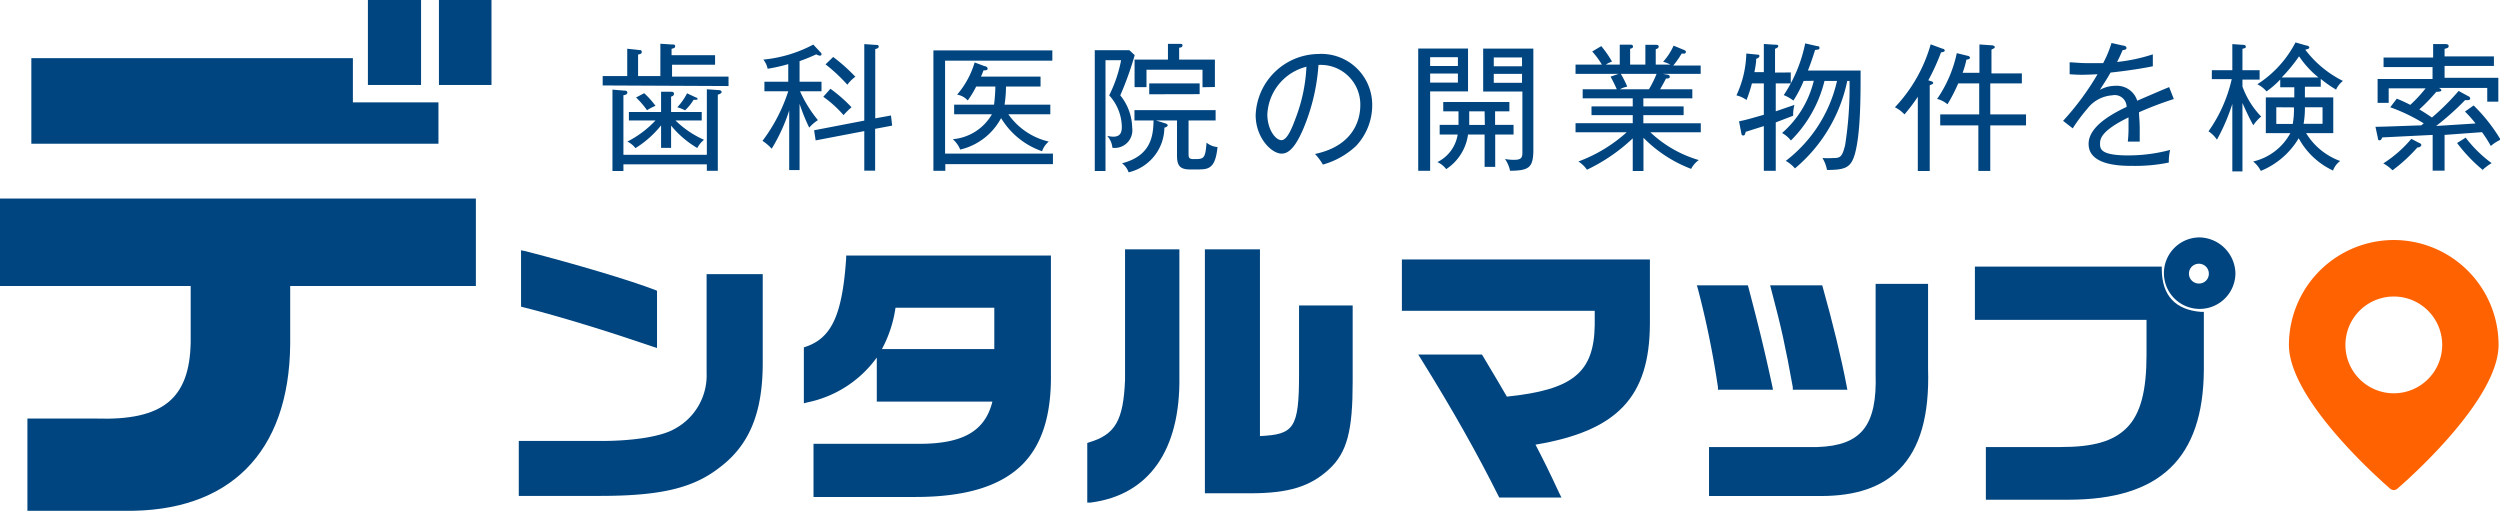
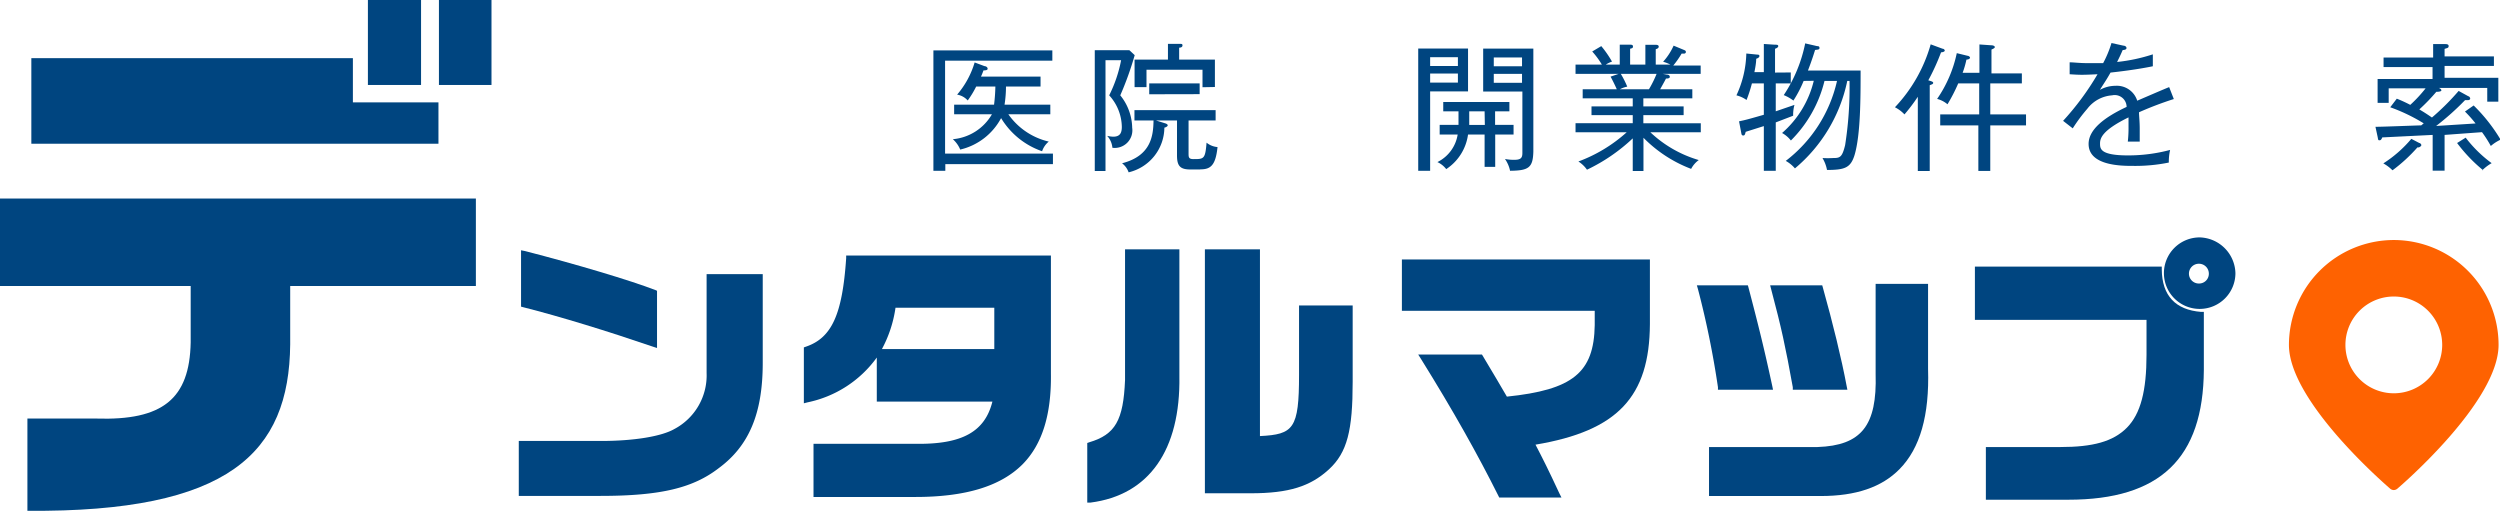
<svg xmlns="http://www.w3.org/2000/svg" viewBox="0 0 209.77 42.84">
  <defs>
    <style>.cls-1{fill:#004580;}.cls-2{fill:#fe6201;}</style>
  </defs>
  <title>logo</title>
  <g id="Layer_2" data-name="Layer 2">
    <g id="レイヤー_1" data-name="レイヤー 1">
-       <path class="cls-1" d="M50.57,7.17V6.38h2.06V4.09l1,.11c.11,0,.22,0,.22.16s-.15.18-.31.22v1.8h1.87V3.67l.91.06c.23,0,.33,0,.33.15s-.11.16-.3.22v.53H60v.8H56.39v1h4.74v.79Zm9.66.77v6.39h-.92v-.54h-7v.56h-.92V7.52l.95.08c.1,0,.3,0,.3.17s-.24.21-.33.22v5h7V7.49l1,.07c.13,0,.24.07.24.16S60.39,7.91,60.23,7.94Zm-1.72,4.48a8.21,8.21,0,0,1-2.2-1.88v1.87h-.84V10.52a8.44,8.44,0,0,1-2.15,1.91,1.92,1.92,0,0,0-.68-.55A8.54,8.54,0,0,0,55,10.11H52.77V9.4h2.7V7.7l.79,0c.14,0,.29,0,.29.17s-.14.2-.24.24V9.4h2.57v.71h-2.2a8.15,8.15,0,0,0,2.39,1.62A2.1,2.1,0,0,0,58.51,12.42ZM54.29,9.25a7.05,7.05,0,0,0-.92-1.07l.68-.36A6.83,6.83,0,0,1,55,8.88,4.29,4.29,0,0,0,54.29,9.25Zm3.91-.88a4.28,4.28,0,0,1-.72.89A2.93,2.93,0,0,0,56.83,9a5.06,5.06,0,0,0,.82-1.17l.75.35c.06,0,.14.08.14.14S58.29,8.38,58.2,8.37Z" />
-       <path class="cls-1" d="M67.13,7.66a10.58,10.58,0,0,0,1.5,2.42,3.38,3.38,0,0,0-.73.63,16.41,16.41,0,0,1-.81-2v5.56h-.87v-5a14.7,14.7,0,0,1-1.47,3.21,3.82,3.82,0,0,0-.77-.66,14.13,14.13,0,0,0,2.16-4.16h-2v-.8h2V5.38a14,14,0,0,1-1.73.39A1.8,1.8,0,0,0,64.05,5a11.14,11.14,0,0,0,4.19-1.26l.59.63c.06.06.1.1.1.16s0,.14-.16.14a1,1,0,0,1-.28-.11c-.31.14-.72.33-1.4.57V6.86h1.84v.8Zm6.3,3.15v3.51h-.91V11l-4.08.78-.13-.85,4.21-.81V3.7l1,.07c.09,0,.21,0,.21.14s-.16.17-.29.21V9.93l1.32-.24.1.85ZM70.78,9.66a9.59,9.59,0,0,0-1.7-1.54l.6-.67A12.19,12.19,0,0,1,71.45,9,6.39,6.39,0,0,0,70.78,9.66Zm.32-2.55A14.09,14.09,0,0,0,69.27,5.4l.64-.62a14.47,14.47,0,0,1,1.86,1.66A3,3,0,0,0,71.1,7.11Z" />
      <path class="cls-1" d="M79.32,13.77v.56h-1V4.23H88.3v.86h-9v7.8h9.05v.88Zm5.29-4.18A5.72,5.72,0,0,0,88,11.88a1.8,1.8,0,0,0-.56.81A6.49,6.49,0,0,1,84,9.91a5.24,5.24,0,0,1-3.43,2.64,2.38,2.38,0,0,0-.62-.87,4.21,4.21,0,0,0,3.28-2.09H80.06V8.78h3.35a14.89,14.89,0,0,0,.11-1.52H81.91a8,8,0,0,1-.71,1.17,1.54,1.54,0,0,0-.89-.49,7.34,7.34,0,0,0,1.47-2.7l.83.31c.11,0,.26.09.26.21s-.12.14-.35.15a5.08,5.08,0,0,1-.21.52h5v.83H84.41a10,10,0,0,1-.12,1.52h3.84v.81Z" />
      <path class="cls-1" d="M94,8a4.44,4.44,0,0,1,1,2.72,1.48,1.48,0,0,1-1.66,1.68,1.7,1.7,0,0,0-.44-1,2.81,2.81,0,0,0,.5.07c.58,0,.73-.32.73-.83A4,4,0,0,0,93.07,8a11.28,11.28,0,0,0,1-2.95H92.76v9.3h-.9V4.21h2.9l.45.42A26.46,26.46,0,0,1,94,8Zm6.7,6.22h-.82c-.86,0-1.12-.3-1.12-1.18V10.11H97l.71.22c.18.05.27.11.27.19s-.16.17-.28.19a3.89,3.89,0,0,1-3,3.75,1.63,1.63,0,0,0-.55-.76c2.45-.63,2.62-2.33,2.64-3.59H95.19V9.24H102v.87H99.73v2.76c0,.3,0,.48.4.48.89,0,1,0,1.11-1.38a1.66,1.66,0,0,0,.92.37C102,13.9,101.56,14.21,100.73,14.21Zm.2-6.9V5.85h-4.7V7.31h-1V5H98V3.68l1,0c.14,0,.22,0,.22.13S99.1,4,98.94,4V5h3v2.3Zm-4.47.59V7h4.23V7.9Z" />
-       <path class="cls-1" d="M113.79,12.24A6.7,6.7,0,0,1,111,13.81a4.63,4.63,0,0,0-.66-.89c3.44-.73,3.8-3.14,3.8-4.07a3.32,3.32,0,0,0-3.51-3.4,16.7,16.7,0,0,1-1.26,5.33c-.64,1.5-1.2,2.11-1.83,2.11-.86,0-2.18-1.34-2.18-3.23a5.33,5.33,0,0,1,5.25-5.13,4.27,4.27,0,0,1,4.53,4.29A5,5,0,0,1,113.79,12.24ZM106.34,9.6c0,1.25.68,2.16,1.18,2.16s.92-1.1,1.19-1.83a13.79,13.79,0,0,0,.91-4.33A4.33,4.33,0,0,0,106.34,9.6Z" />
      <path class="cls-1" d="M120,7.67v6.66H119V4.07h4.18v3.6Zm2.33-2.87H120v.74h2.33Zm0,1.37H120v.76h2.33Zm3.13,5.12V14h-.89V11.29h-1.39a4.14,4.14,0,0,1-1.83,2.9,2,2,0,0,0-.74-.59,3.12,3.12,0,0,0,1.7-2.31h-1.51v-.81h1.58c0-.21,0-.3,0-1.14h-1.28V8.56h5.55v.78h-1.2v1.14H127v.81Zm-.89-1.95h-1.29c0,.78,0,.86,0,1.14h1.31Zm2.14,5a2.71,2.71,0,0,0-.43-1,3.92,3.92,0,0,0,.77.07c.52,0,.69-.13.69-.56V7.68h-3.29V4.08h4.21v8.65C128.62,14.06,128.29,14.32,126.67,14.33Zm1-9.52h-2.37v.74h2.37Zm0,1.38h-2.37v.75h2.37Z" />
      <path class="cls-1" d="M138.48,11.1a10,10,0,0,0,4.06,2.33,2.15,2.15,0,0,0-.64.74,11.18,11.18,0,0,1-4-2.61v2.79H137V11.61a14.89,14.89,0,0,1-3.84,2.63,2.54,2.54,0,0,0-.72-.69,12.54,12.54,0,0,0,4.05-2.45H132.2v-.76H137V9.66h-3.46V8.93H137V8.25h-4.2V7.49h2.86c-.11-.26-.34-.73-.52-1.06l.67-.23H132.2V5.42h2.21a7,7,0,0,0-.81-1.1l.76-.45a8.63,8.63,0,0,1,.9,1.3,2.22,2.22,0,0,0-.52.25h1.17V3.75l.87,0c.1,0,.24,0,.24.15s-.1.15-.24.19V5.42h1.28V3.76l.87,0c.06,0,.25,0,.25.15s-.17.19-.25.22V5.42h1.23a3.51,3.51,0,0,0-.61-.24,5.16,5.16,0,0,0,.88-1.35l.94.39a.16.16,0,0,1,.09.14s0,.14-.17.14l-.19,0a7.65,7.65,0,0,1-.7,1h2.3V6.2h-3.17l.34.06c.18,0,.24.12.24.17s0,.17-.32.16c-.06.12-.11.22-.49.9H142v.76h-4.11v.68h3.38v.73h-3.38v.68h4.82v.76ZM136,6.2a8,8,0,0,1,.54,1.07,2.11,2.11,0,0,0-.62.22h2.44A9.09,9.09,0,0,0,139,6.2Z" />
      <path class="cls-1" d="M150.26,6.08V7H149V9.34l1.57-.54a3.15,3.15,0,0,0-.11.91l-1.46.56v4.06H148V10.58l-1.52.48c-.05.17-.07.31-.2.31s-.15-.08-.17-.19l-.19-1c.58-.12.79-.18,2.08-.55V7h-1a12.15,12.15,0,0,1-.45,1.39A2.52,2.52,0,0,0,145.7,8a8.74,8.74,0,0,0,.83-3.51l.9.09c.07,0,.2,0,.2.12s-.16.2-.27.23c0,.35-.09.81-.15,1.12H148V3.69l.91.06c.18,0,.3,0,.3.12s-.19.2-.27.22v2Zm1.08.71a9.89,9.89,0,0,1-.86,1.65,3.49,3.49,0,0,0-.81-.46,12.17,12.17,0,0,0,1.8-4.34l1,.23c.07,0,.2,0,.2.15s-.12.14-.37.17c-.25.82-.51,1.5-.6,1.73h4.42c0,2.26,0,5.4-.51,7.1-.33,1.05-.8,1.24-2.31,1.24a3,3,0,0,0-.38-1,7.82,7.82,0,0,0,.9,0c.57,0,.75-.06,1-1.08a31.22,31.22,0,0,0,.37-5.39H155a13,13,0,0,1-4.39,7.34,2.8,2.8,0,0,0-.77-.63,11.68,11.68,0,0,0,4.3-6.71h-1.05a10.61,10.61,0,0,1-2.82,5,2.42,2.42,0,0,0-.74-.63,8.42,8.42,0,0,0,2.66-4.38Z" />
      <path class="cls-1" d="M162.87,4.39a18.47,18.47,0,0,1-1.07,2.35c.23.07.41.11.41.21s-.08.12-.29.2v7.2h-1V8.12A14.61,14.61,0,0,1,159.8,9.6,2.89,2.89,0,0,0,159,9a12.69,12.69,0,0,0,3-5.28l1,.37c.09,0,.18.08.18.16S163,4.39,162.87,4.39ZM167,10.52v3.82h-1V10.52H162.8V9.6h3.27V7h-1.76a14.1,14.1,0,0,1-.9,1.75,2.19,2.19,0,0,0-.87-.45,10.63,10.63,0,0,0,1.65-3.84l.9.22c.08,0,.21.08.21.16S165.18,5,165,5a7.69,7.69,0,0,1-.32,1.11h1.41V3.73l1,.07c.15,0,.29.06.29.15s-.14.14-.28.21v2h2.55V7H167V9.6h3v.92Z" />
      <path class="cls-1" d="M179.48,9.42c0,.29.06.77.06,1.36s0,.82,0,1.1c-.64,0-.82,0-1,0a10.06,10.06,0,0,0,.06-1.25c0-.37,0-.6,0-.78-2.23,1.09-2.39,1.76-2.39,2.19s0,1,2.35,1a13.63,13.63,0,0,0,3.53-.46,4.73,4.73,0,0,0-.11,1.06,14.06,14.06,0,0,1-3,.28c-.94,0-3.73,0-3.73-1.84,0-1.22,1.33-2.24,3.19-3.11A1,1,0,0,0,177.22,8a2.87,2.87,0,0,0-2.08,1.13,13.75,13.75,0,0,0-1.22,1.64l-.81-.63A22.78,22.78,0,0,0,176,6.23c-1.26.06-1.45.06-2.34,0v-1c.4,0,.75.07,1.66.07.23,0,.68,0,1.15,0a9.14,9.14,0,0,0,.7-1.69l1,.22c.09,0,.26.06.26.2s-.19.16-.32.17c-.14.32-.26.59-.47,1a14.42,14.42,0,0,0,3-.64l0,1c-1.36.28-2.89.46-3.55.53-.33.6-.62,1-.89,1.45a2.71,2.71,0,0,1,1.3-.34,1.79,1.79,0,0,1,1.83,1.25c.42-.18,2.31-1,2.68-1.14l.39,1A28.58,28.58,0,0,0,179.48,9.42Z" />
-       <path class="cls-1" d="M189.07,10.51c-.17-.29-.53-1-.91-1.87v5.74h-.85V8.72a16.55,16.55,0,0,1-1.29,3,2.48,2.48,0,0,0-.71-.7,12.26,12.26,0,0,0,1.95-4.38h-1.67V5.89h1.72V3.7l.84.06c.1,0,.29,0,.29.15s-.07.11-.28.19V5.89h1.44v.79h-1.44v.58a7.07,7.07,0,0,0,1.57,2.52A3.47,3.47,0,0,0,189.07,10.51Zm6.93-3a10.13,10.13,0,0,1-1.27-.89v.66H193.4v.89h2.38v3H193.5a5.58,5.58,0,0,0,2.86,2.34,1.69,1.69,0,0,0-.6.8,6.3,6.3,0,0,1-2.88-2.71,6.61,6.61,0,0,1-3.18,2.74,2.48,2.48,0,0,0-.64-.79,4.77,4.77,0,0,0,3.12-2.38h-2.06v-3h2.39V7.32h-1.18V6.67a7.59,7.59,0,0,1-1.15,1,2.42,2.42,0,0,0-.77-.6,9.16,9.16,0,0,0,3.2-3.51l.91.26c.12,0,.25.08.25.17s-.12.13-.34.18a9,9,0,0,0,3.16,2.62A2,2,0,0,0,196,7.55ZM191,9V10.4h1.38a6.87,6.87,0,0,0,.1-1.39Zm1.9-4.26a13.48,13.48,0,0,1-1.45,1.76h3.09A7.9,7.9,0,0,1,192.93,4.75ZM194.88,9H193.4a7.75,7.75,0,0,1-.11,1.39h1.59Z" />
      <path class="cls-1" d="M209,12.25a10.41,10.41,0,0,0-.74-1.16l-3.14.23v3h-1v-3l-4.23.21c-.06.15-.11.24-.22.24s-.12,0-.16-.25l-.19-.88c.61,0,3.3-.11,3.84-.12l.21-.17A14.9,14.9,0,0,0,200.56,9l.55-.72a10.85,10.85,0,0,1,1.13.52,11.36,11.36,0,0,0,1.29-1.39h-3.1V8.63h-.93v-2h4.61v-1H200v-.8h4.16V3.7l1,0c.11,0,.3,0,.3.16s-.08.16-.34.24v.63h4.14v.8h-4.14v1h4.51v2h-.93V7.38h-4.06c.14.06.21.12.21.21s-.27.12-.42.11A15.49,15.49,0,0,1,203,9.18c.64.38.89.57,1.06.68a20.51,20.51,0,0,0,2.24-2.23l.82.45c.07,0,.15.12.15.19s-.08.13-.17.13a2.3,2.3,0,0,1-.26,0,22,22,0,0,1-2.43,2.17l3.31-.21a10.23,10.23,0,0,0-.89-1l.73-.51a14.17,14.17,0,0,1,2.26,2.87A3.39,3.39,0,0,0,209,12.25Zm-6,.12-.16,0a13.45,13.45,0,0,1-2.09,1.92,3.43,3.43,0,0,0-.77-.58,10.31,10.31,0,0,0,2.35-2.06L203,12c.07,0,.17.1.17.18S203,12.37,202.94,12.37Zm5.35,1.91A13,13,0,0,1,206.17,12l.72-.45a10.73,10.73,0,0,0,2.18,2.14A3.76,3.76,0,0,0,208.29,14.28Z" />
      <polygon class="cls-1" points="36.79 8.59 29.61 8.59 29.61 4.88 2.63 4.88 2.63 12.06 36.79 12.06 36.79 8.59" />
      <rect class="cls-1" x="36.83" width="4.41" height="7.13" />
-       <path class="cls-1" d="M0,24H16v4.73c-.09,4.74-2.35,6.57-7.93,6.39H2.3v7.74h8.12C19.24,43,24.26,38,24.35,28.9V24H39.93V16.66H0Z" />
+       <path class="cls-1" d="M0,24H16v4.73c-.09,4.74-2.35,6.57-7.93,6.39H2.3v7.74C19.24,43,24.26,38,24.35,28.9V24H39.93V16.66H0Z" />
      <rect class="cls-1" x="30.87" width="4.46" height="7.13" />
      <path class="cls-1" d="M54.79,29.09l.34.11V24.4L55,24.34c-2.13-.82-6.62-2.16-10.93-3.27L43.72,21v4.73l.19.05C47,26.56,51.05,27.81,54.79,29.09Z" />
      <path class="cls-1" d="M59.29,31.3A5.09,5.09,0,0,1,56.58,36c-1.06.61-3.36,1-6.13,1H43.53v4.61h6.85c5.1,0,7.79-.68,9.93-2.33C62.86,37.4,64,34.67,64,30.45V23H59.29Z" />
      <path class="cls-1" d="M71,21.67c-.32,4.73-1.21,6.68-3.38,7.42l-.17.06v4.69l.31-.08A9.54,9.54,0,0,0,73.57,30V33.7h9.7c-.63,2.53-2.55,3.58-6.35,3.54H68.26V41.7H76.8c4.22,0,7.16-.9,9-2.74,1.65-1.67,2.43-4.17,2.38-7.63V21.44H71Zm12.43,4.15v3.47H74a10.42,10.42,0,0,0,1.14-3.47Z" />
      <path class="cls-1" d="M94.4,31.89c-.14,3.39-.82,4.57-3,5.22l-.17.06v5l.28,0c4.9-.63,7.55-4.4,7.45-10.6V20.92H94.4Z" />
      <path class="cls-1" d="M109,31.45c0,4.53-.46,5-3.28,5.14V20.92h-4.62V41.39h3.85c3.2,0,5-.58,6.55-2s2-3.28,2-7.35V25.63H109Z" />
      <path class="cls-1" d="M117.63,26.08h16.18v1.2c-.06,4-1.86,5.43-7.37,6l-.47-.8c-.17-.28-.26-.43-.38-.65l-1.24-2.08H119l.24.38c2.69,4.32,4.75,8,6.49,11.48l.07.14h5.22l-.18-.36c-.93-2-1.37-2.87-2-4.08,6.87-1.15,9.57-4,9.6-10.12V21.77H117.63Z" />
      <path class="cls-1" d="M161.78,23.82h-4.4v7.56c.13,4.33-1.19,6-4.87,6.13H143.4v4.11h9.38c2.95,0,5.12-.74,6.61-2.26,1.72-1.75,2.51-4.5,2.39-8.4Z" />
      <path class="cls-1" d="M150.43,32.49l0,.21h4.58l-.06-.3c-.43-2.3-1.17-5.32-2-8.28l-.05-.18h-4.37l.08.31C149.48,27.54,149.8,29,150.43,32.49Z" />
      <path class="cls-1" d="M144.15,32.7h4.62l-.06-.3c-.68-3.15-1.14-5-2-8.28l-.05-.18h-4.28l.09.31a76,76,0,0,1,1.68,8.24Z" />
      <path class="cls-1" d="M184.57,19.92a3,3,0,1,0,3,3A3.08,3.08,0,0,0,184.57,19.92Zm-.07,2.21a.83.83,0,0,1,.84.82.82.82,0,0,1-.84.84.83.83,0,0,1,0-1.66Z" />
      <path class="cls-1" d="M181.39,22.61v-.24H165.71v4.47h14.4v2.94c0,3-.49,4.94-1.65,6.11s-2.87,1.62-5.58,1.62h-6.25v4.42h6.92c7.71,0,11.32-3.48,11.37-10.89V26.17l-.24,0C182.55,26,181.41,24.82,181.39,22.61Z" />
      <path class="cls-2" d="M200.86,20.14a8.81,8.81,0,0,0-8.8,8.8c0,4.76,8.16,11.77,8.5,12.07a.48.48,0,0,0,.3.11.48.48,0,0,0,.29-.11c.35-.3,8.5-7.31,8.5-12.07A8.8,8.8,0,0,0,200.86,20.14Zm0,12.86a4.06,4.06,0,1,1,4.06-4.06A4.06,4.06,0,0,1,200.86,33Z" />
    </g>
  </g>
</svg>